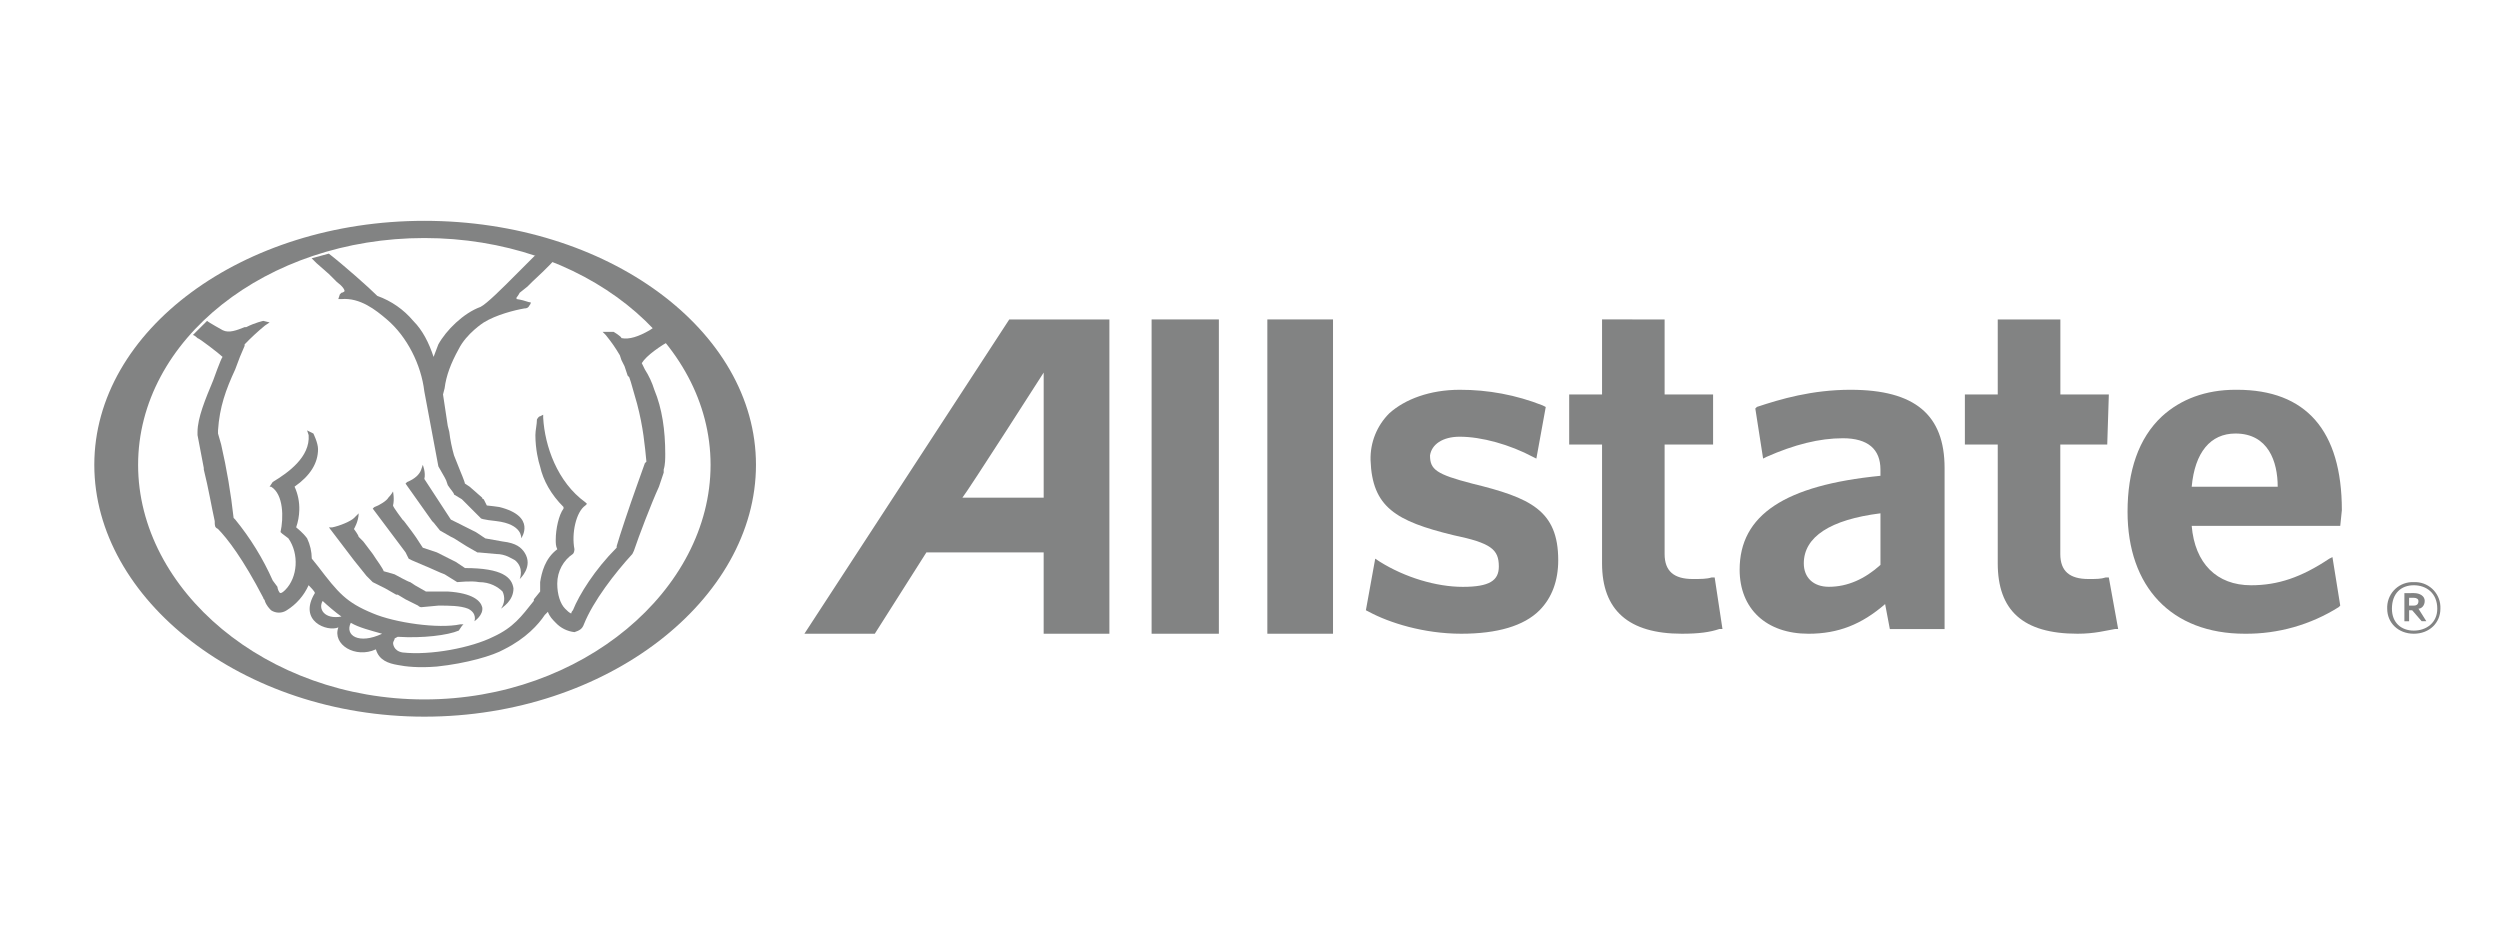
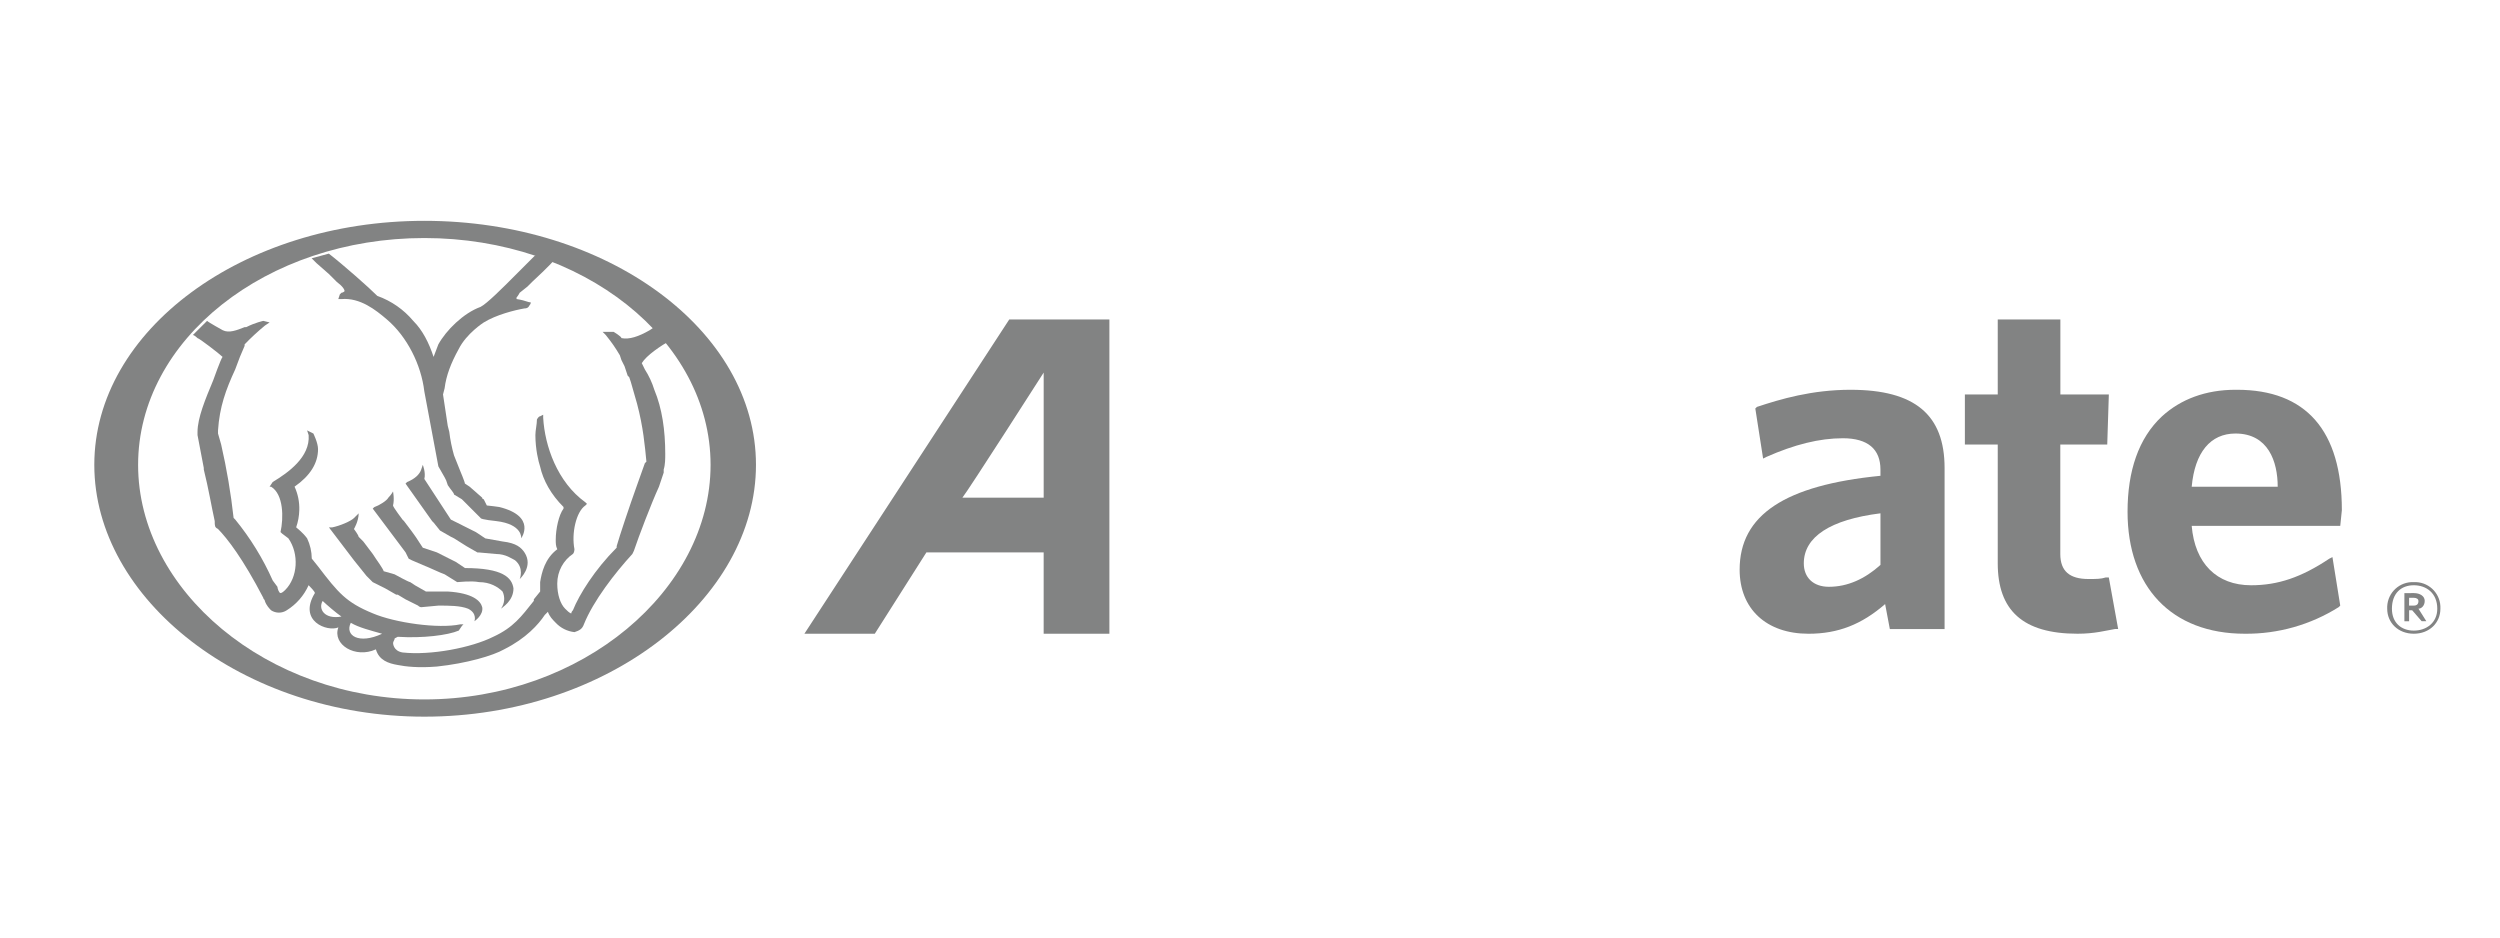
<svg xmlns="http://www.w3.org/2000/svg" viewBox="0 0 144 54">
  <g fill="#828383">
    <path d="m24.442 12.72c-10.453 0-19.01 6.306-19.01 14.055 0 7.746 8.56 14.505 19.01 14.505 10.542 0 19.102-6.759 19.102-14.505 0-7.75-8.56-14.055-19.102-14.055zm0 .991c9.098 0 16.487 5.856 16.487 13.065 0 7.205-7.389 13.511-16.487 13.511s-16.487-6.306-16.487-13.511c0-7.208 7.389-13.065 16.487-13.065zm33.692 4.689-11.801 18.104h4.055l2.972-4.685h6.755v4.685h3.786v-18.104l-5.768 0zm1.982 3.061v7.205h-4.682c.361-.449 4.682-7.205 4.682-7.205zm78.919 12.07c-.81-.037-1.496.59-1.532 1.4-.002.044-.002.088 0 .132 0 .81.633 1.44 1.532 1.44.902 0 1.532-.63 1.532-1.44.039-.808-.585-1.494-1.393-1.532-.046-.002-.093-.002-.14 0zm0 .18c.722 0 1.352.453 1.352 1.352 0 .81-.63 1.26-1.352 1.26-.718 0-1.26-.449-1.26-1.26 0-.899.541-1.352 1.26-1.352z" />
    <path d="m138.493 34.164v1.621h.272v-.633h.177l.545.63h.269l-.453-.722c.18 0 .361-.18.361-.449 0-.272-.269-.449-.63-.449l-.541.003-0.0 0zm.272.269h.272c.177 0 .266.089.266.18 0 .18-.089.269-.269.269h-.272l.003-.449z" />
-     <path d="m72.999 36.503h3.783v-18.104h-3.783zm-6.667 0h3.875v-18.104h-3.875z" />
    <path d="m128.765 22.451c-1.713 0-3.153.541-4.236 1.532-1.352 1.26-1.982 3.153-1.982 5.492 0 4.324 2.523 7.028 6.755 7.028 1.912.018 3.789-.514 5.407-1.532l.089-.089-.449-2.792-.18.089c-1.621 1.083-2.972 1.532-4.505 1.532-1.982 0-3.241-1.26-3.422-3.422h8.557l.092-.902c0-4.597-2.074-6.936-6.037-6.936l-.089 0v-0zm0 2.52c1.89 0 2.431 1.624 2.431 3.064h-4.954c.18-1.982 1.083-3.064 2.52-3.064z" />
    <path d="m115.07 18.399v4.324h-1.893v2.881h1.893v6.844c0 2.704 1.44 4.055 4.597 4.055.987 0 1.621-.18 2.159-.272h.18l-.538-2.969h-.18c-.272.089-.545.089-.991.089-1.083 0-1.624-.449-1.624-1.44v-6.306h2.704l.092-2.884h-2.792v-4.321l-3.606-0z" />
    <path d="m106.602 22.451c-2.251 0-4.052.541-5.404.987l-.092.092.449 2.884.18-.092c1.624-.718 3.064-1.079 4.413-1.079 1.444 0 2.166.63 2.166 1.805v.358c-5.496.541-8.111 2.254-8.111 5.407 0 2.251 1.532 3.691 3.967 3.691 1.709 0 3.064-.538 4.413-1.709l.272 1.44h3.153v-9.278c0-3.064-1.713-4.505-5.407-4.505l0-0-0-0zm1.713 7.116v2.972c-.902.81-1.893 1.26-2.972 1.26-.902 0-1.444-.538-1.444-1.348 0-1.532 1.532-2.523 4.416-2.884l-0.0 0z" />
-     <path d="m92.278 18.399v4.324h-1.893v2.881h1.893v6.844c0 2.704 1.532 4.055 4.597 4.055.987 0 1.621-.089 2.159-.272h.18l-.449-2.969h-.18c-.272.089-.63.089-1.079.089-1.083 0-1.624-.449-1.624-1.44v-6.306h2.792v-2.884h-2.792v-4.321zm-12.251 5.404c-.718.712-1.11 1.689-1.083 2.7.092 2.704 1.444 3.514 4.777 4.324 2.162.453 2.612.814 2.612 1.805 0 .81-.541 1.171-2.074 1.171s-3.333-.545-4.774-1.444l-.272-.18-.538 2.972.18.092c1.171.63 3.153 1.26 5.312 1.26 2.077 0 3.609-.449 4.508-1.348.718-.722 1.079-1.713 1.079-2.884 0-2.884-1.621-3.602-4.954-4.416-2.074-.538-2.431-.81-2.431-1.621.089-.63.718-1.079 1.709-1.079 1.26 0 2.884.449 4.236 1.171l.18.089.541-2.972-.18-.092c-1.521-.6-3.142-.905-4.777-.899-1.709 0-3.153.541-4.052 1.352" />
    <path d="m11.922 18.488-.814.81c.092 0 .272.18.272.18.089 0 1.26.899 1.44 1.079-.092.089-.541 1.352-.541 1.352-.449 1.079-.902 2.162-.902 2.972v.18l.361 1.893v.089c.272 1.083.449 2.162.63 2.972 0 .272 0 .361.184.449.538.545 1.44 1.713 2.612 3.967 0 .089.089.089.089.18.092.272.272.449.361.541.274.181.629.181.902 0 .555-.345.993-.848 1.26-1.444.089.092.361.361.361.453-.991 1.621.718 2.247 1.352 1.978-.361.991.987 1.805 2.162 1.263.18.63.722.81 1.26.902.453.089 1.171.177 2.254.089 1.709-.18 3.241-.63 3.871-.991 1.26-.63 1.985-1.44 2.343-1.982l.18-.18c.092.272.272.449.449.63.284.304.669.496 1.083.541.272-.089.449-.18.541-.449.541-1.352 1.801-2.972 2.792-4.052l.089-.184c.272-.81.991-2.704 1.444-3.694l.272-.81v-.18c.089-.272.089-.63.089-.899 0-1.352-.18-2.615-.63-3.694-.128-.413-.312-.807-.545-1.171l-.177-.361c.272-.449 1.079-.991 1.713-1.352l.089-.089-.81-.814-.541.361c-.63.361-1.171.545-1.621.453 0-.092-.449-.361-.449-.361h-.637l.18.18c.361.449.545.718.814 1.171l.089.272.18.358.18.541.089.089.092.272.361 1.26c.358 1.352.449 2.431.538 3.333l-.089.089-.449 1.26c-.453 1.263-.994 2.887-1.175 3.517v.089c-1.26 1.26-2.159 2.704-2.52 3.606-.061.059-.092.119-.092.18-.089 0-.269-.18-.358-.272-.272-.272-.453-.81-.453-1.44 0-.722.361-1.352.902-1.713.089-.089.089-.272.089-.272-.18-.899.092-2.159.63-2.52l.092-.092-.092-.089c-1.621-1.171-2.339-3.245-2.431-4.869v-.177l-.18.092c-.089 0-.18.18-.18.18 0 .272-.089.63-.089.899 0 .814.177 1.532.269 1.805.18.81.63 1.621 1.352 2.339v.092c-.272.361-.449 1.171-.449 1.801 0 .18 0 .361.089.541-.718.538-.899 1.348-.987 1.89v.545l-.364.449v.089c-.718.899-1.168 1.532-2.339 2.07-1.26.63-3.606 1.083-5.227.902-.541-.092-.541-.541-.541-.541 0-.089.092-.18.092-.269l.177-.092c1.444.092 2.884-.089 3.514-.358l.184-.272.089-.089h-.18c-1.26.272-3.783-.092-5.046-.633-1.532-.63-1.982-1.171-3.153-2.704l-.361-.449c-.003-.404-.095-.803-.269-1.168-.272-.361-.541-.545-.63-.633.111-.318.172-.651.18-.987.016-.467-.078-.931-.272-1.355.902-.63 1.352-1.352 1.352-2.162 0-.361-.269-.899-.269-.899l-.361-.18.089.272c.092 1.26-1.171 2.159-2.07 2.7l-.18.272h.089c.722.446.722 1.798.541 2.612l.092.089.361.272c.63.899.538 2.251-.18 2.972-.12.12-.211.18-.272.18-.089 0-.18-.272-.18-.361l-.269-.361c-.561-1.263-1.288-2.444-2.162-3.514l-.092-.092c-.158-1.423-.398-2.837-.718-4.232l-.18-.63v-.18c.089-1.352.449-2.343.991-3.514l.272-.722.269-.63v-.089c.369-.383.76-.745 1.171-1.083l.269-.18-.361-.089s-.449.089-.987.361h-.092c-.453.18-.902.358-1.26.177 0 0-.814-.449-.902-.538l.003 0.0 0.0 0zm6.663 16.126c.18.18.814.722 1.083.899-.991.18-1.352-.449-1.083-.899zm1.624 1.26c.449.272 1.171.449 1.801.63-1.352.633-2.162.092-1.805-.63z" />
    <path d="m17.955 14.882.272.272.718.63.449.449c.361.272.453.449.453.541 0 0-.092.089-.18.089l-.092.092-.089.272h.18c1.079-.092 1.982.63 2.612 1.168 1.171.991 1.982 2.615 2.162 4.144l.81 4.324.361.633.089.177.092.272c.18.272.361.449.361.541l.449.269.63.63.18.18.272.272c0 .089.899.177.899.177 1.532.18 1.44.991 1.44.991s.902-1.26-1.26-1.801c0 0-.63-.089-.722-.089l-.18-.361c-.089 0-.089-.089-.089-.089l-.722-.633-.272-.18c0-.089-.266-.718-.266-.718l-.361-.906c-.127-.443-.218-.895-.272-1.352l-.089-.351-.272-1.805.092-.358c.089-.722.361-1.444.81-2.254.449-.902 1.44-1.532 1.44-1.532.722-.449 1.805-.718 2.343-.81.272 0 .272-.18.361-.272v-.089h-.089c-.235-.082-.476-.143-.722-.18v-.089s.089-.092.18-.272l.449-.358.272-.272s1.168-1.079 1.26-1.26l-1.083-.272-1.171 1.171c-.718.722-1.621 1.624-1.982 1.805-.987.358-1.982 1.348-2.431 2.162l-.272.718c-.269-.81-.63-1.532-1.168-2.07-.55-.658-1.266-1.156-2.074-1.444-.446-.453-1.978-1.805-2.792-2.435l-.991.269-0.0 0z" />
    <path d="m24.442 27.586c.092-.361-.089-.81-.089-.81l-.092.272c-.089.269-.361.538-.81.715l-.092.092 1.532 2.162.092.092.361.449.63.361.18.089.718.453.63.361h.092l.991.089c.541 0 .902.272 1.083.361.538.449.269 1.079.269 1.079s.81-.718.272-1.532c-.184-.269-.453-.538-1.263-.63l-.991-.177-.541-.361-.722-.361-.177-.092-.545-.269-1.529-2.343-0-0z" />
    <path d="m23.539 32.179.18.092.633.272c.449.177.987.446 1.26.538l.722.449c.089 0 .81-.089 1.26 0 .63 0 1.083.272 1.352.541.156.322.121.703-.092.991.092-.089.722-.449.722-1.171-.089-.63-.63-1.171-2.792-1.171l-.541-.361-.18-.089-.899-.453-.81-.269-.18-.272c-.272-.449-.633-.899-.902-1.26l-.089-.089s-.545-.722-.545-.81c.092-.361 0-.81 0-.81s-.089.177-.269.358c-.089.18-.538.453-.81.545l-.089.085 1.89 2.52.18.364v0z" />
    <path d="m21.108 33.17.361.361.722.361.63.361h.089l.453.272.718.358c.047.052.111.085.18.092l.991-.092c.63 0 1.26 0 1.713.18.541.272.361.722.361.722s.538-.361.449-.814c-.092-.358-.541-.81-1.982-.899h-1.26l-.633-.361-.272-.18c-.089 0-.899-.449-.899-.449l-.63-.18c0-.092-.449-.722-.449-.722l-.18-.272-.541-.715-.272-.272c0-.092-.269-.449-.269-.449s.272-.453.272-.902l-.272.272c-.18.18-.81.449-1.26.538h-.18l1.44 1.893.722.899 0.0 0z" />
  </g>
-   <path d="m0 0h144v54h-144z" fill="none" />
</svg>